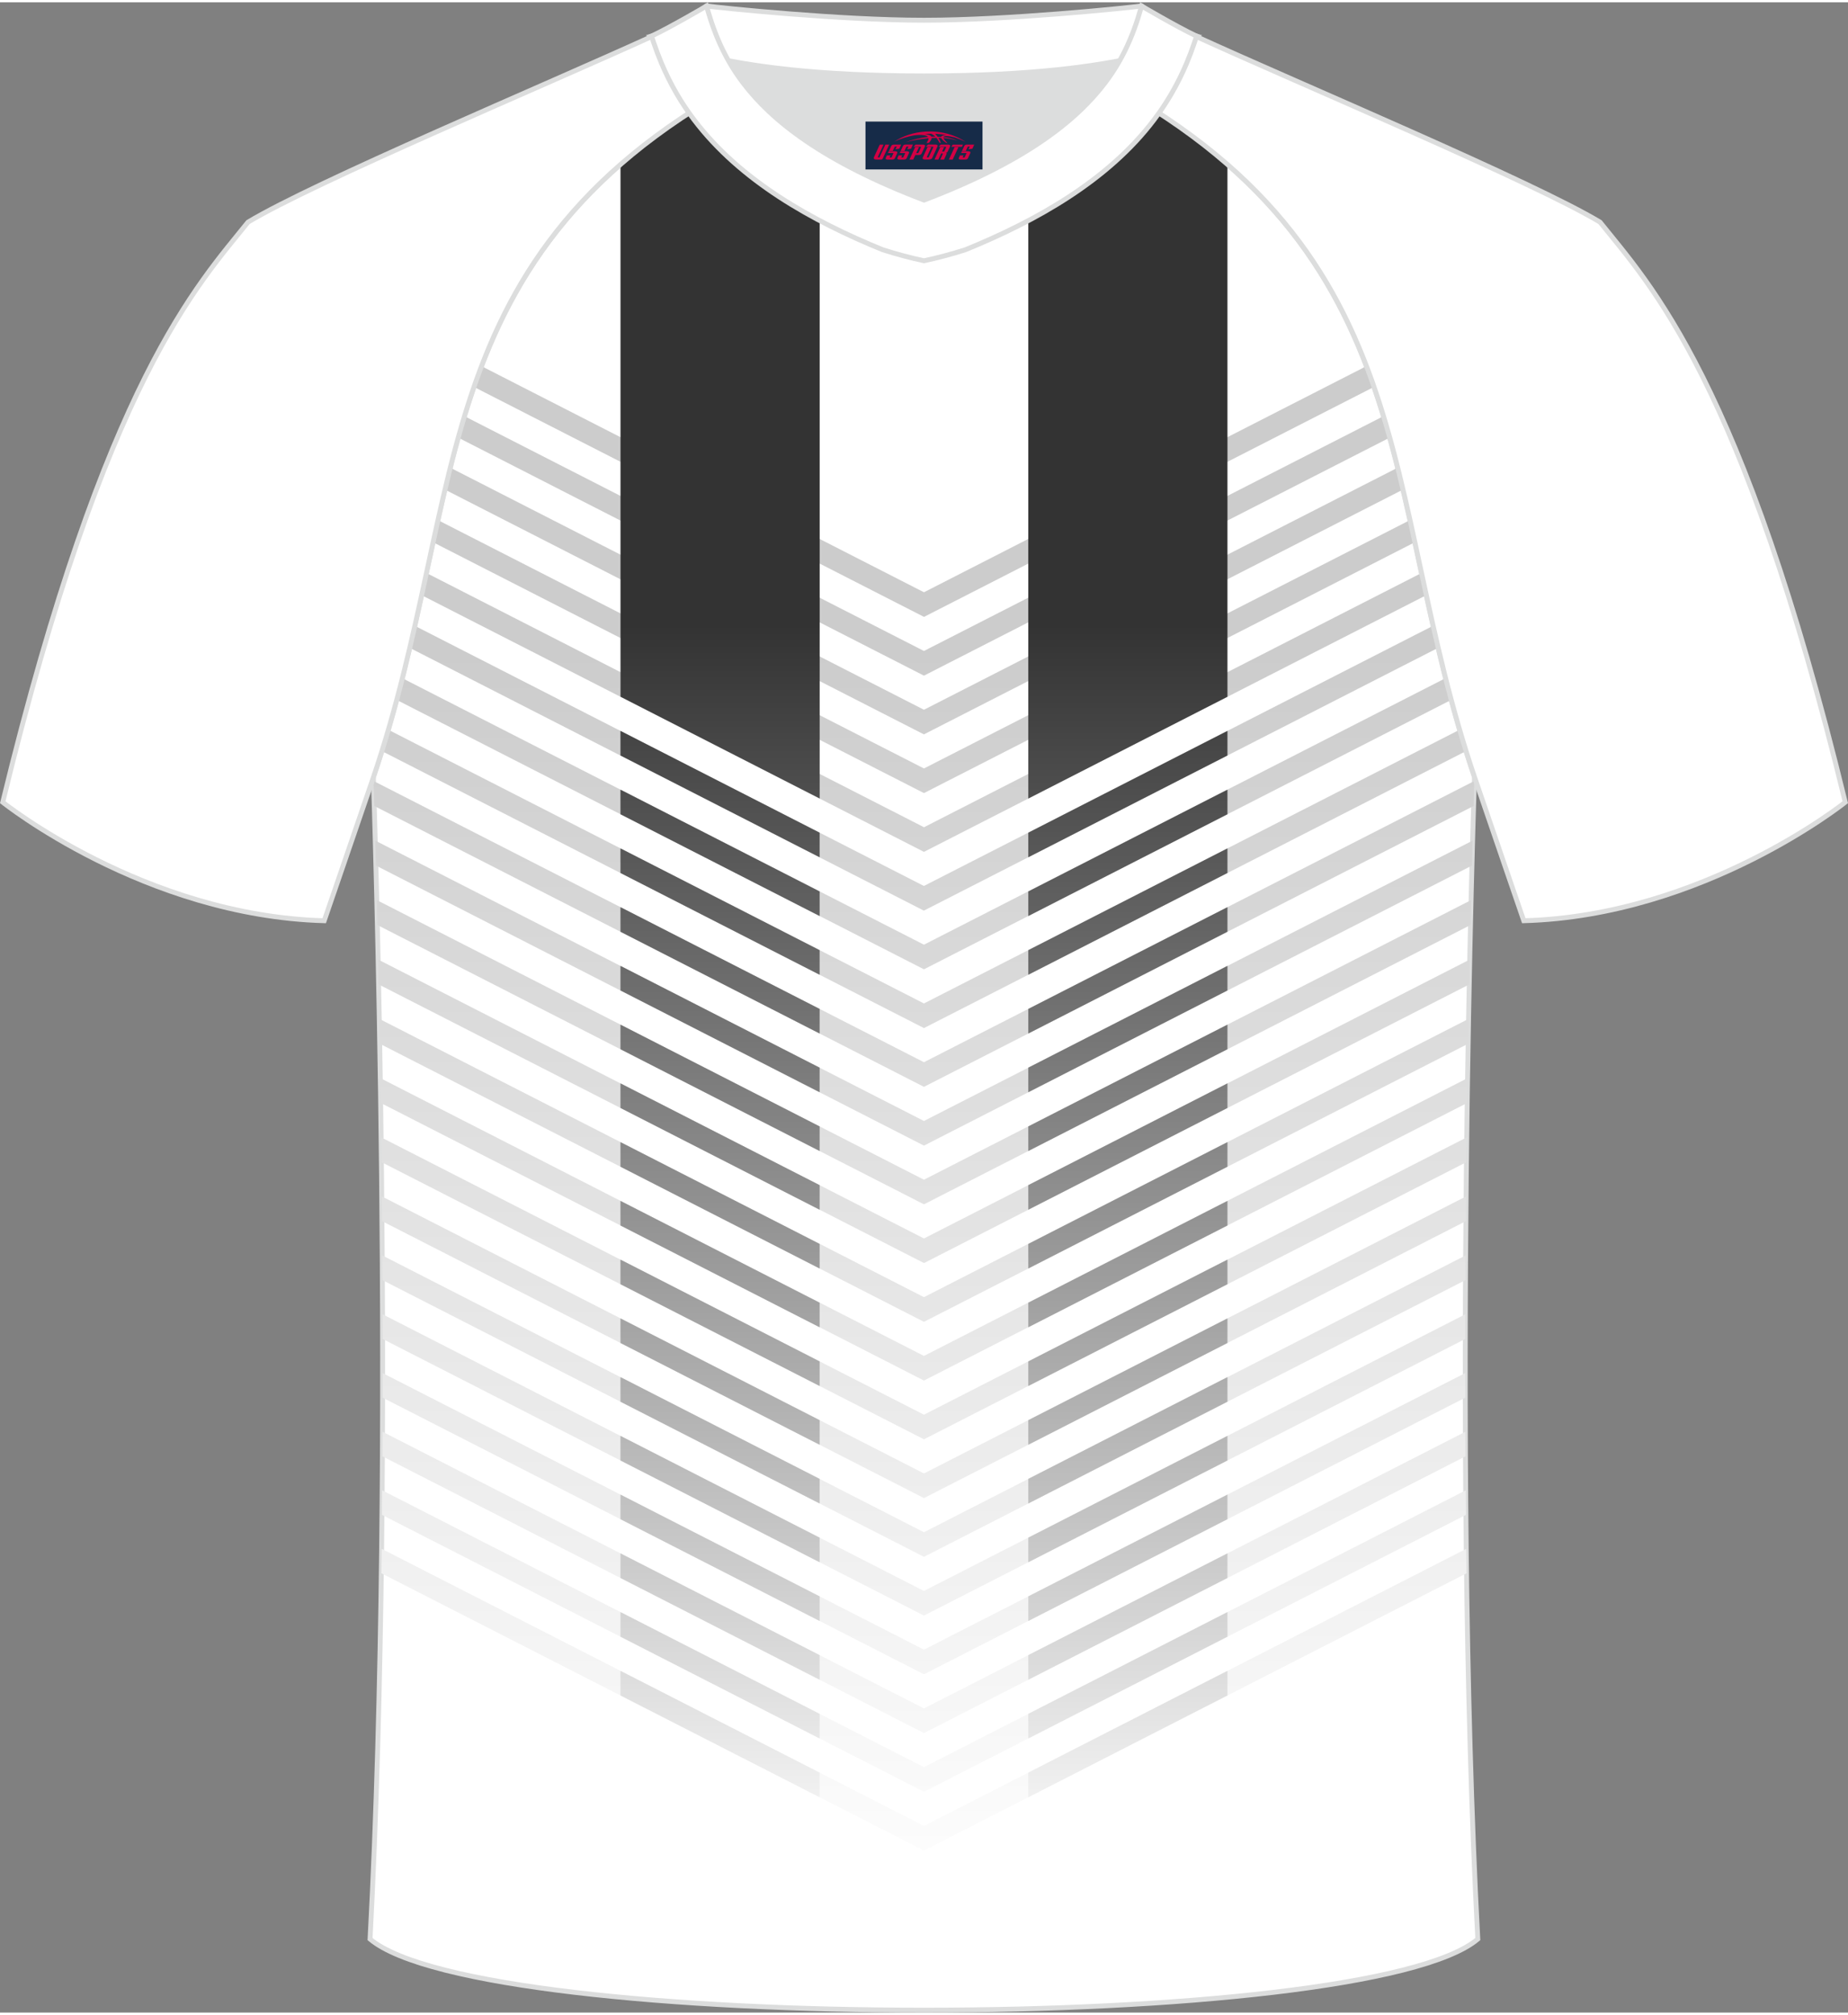
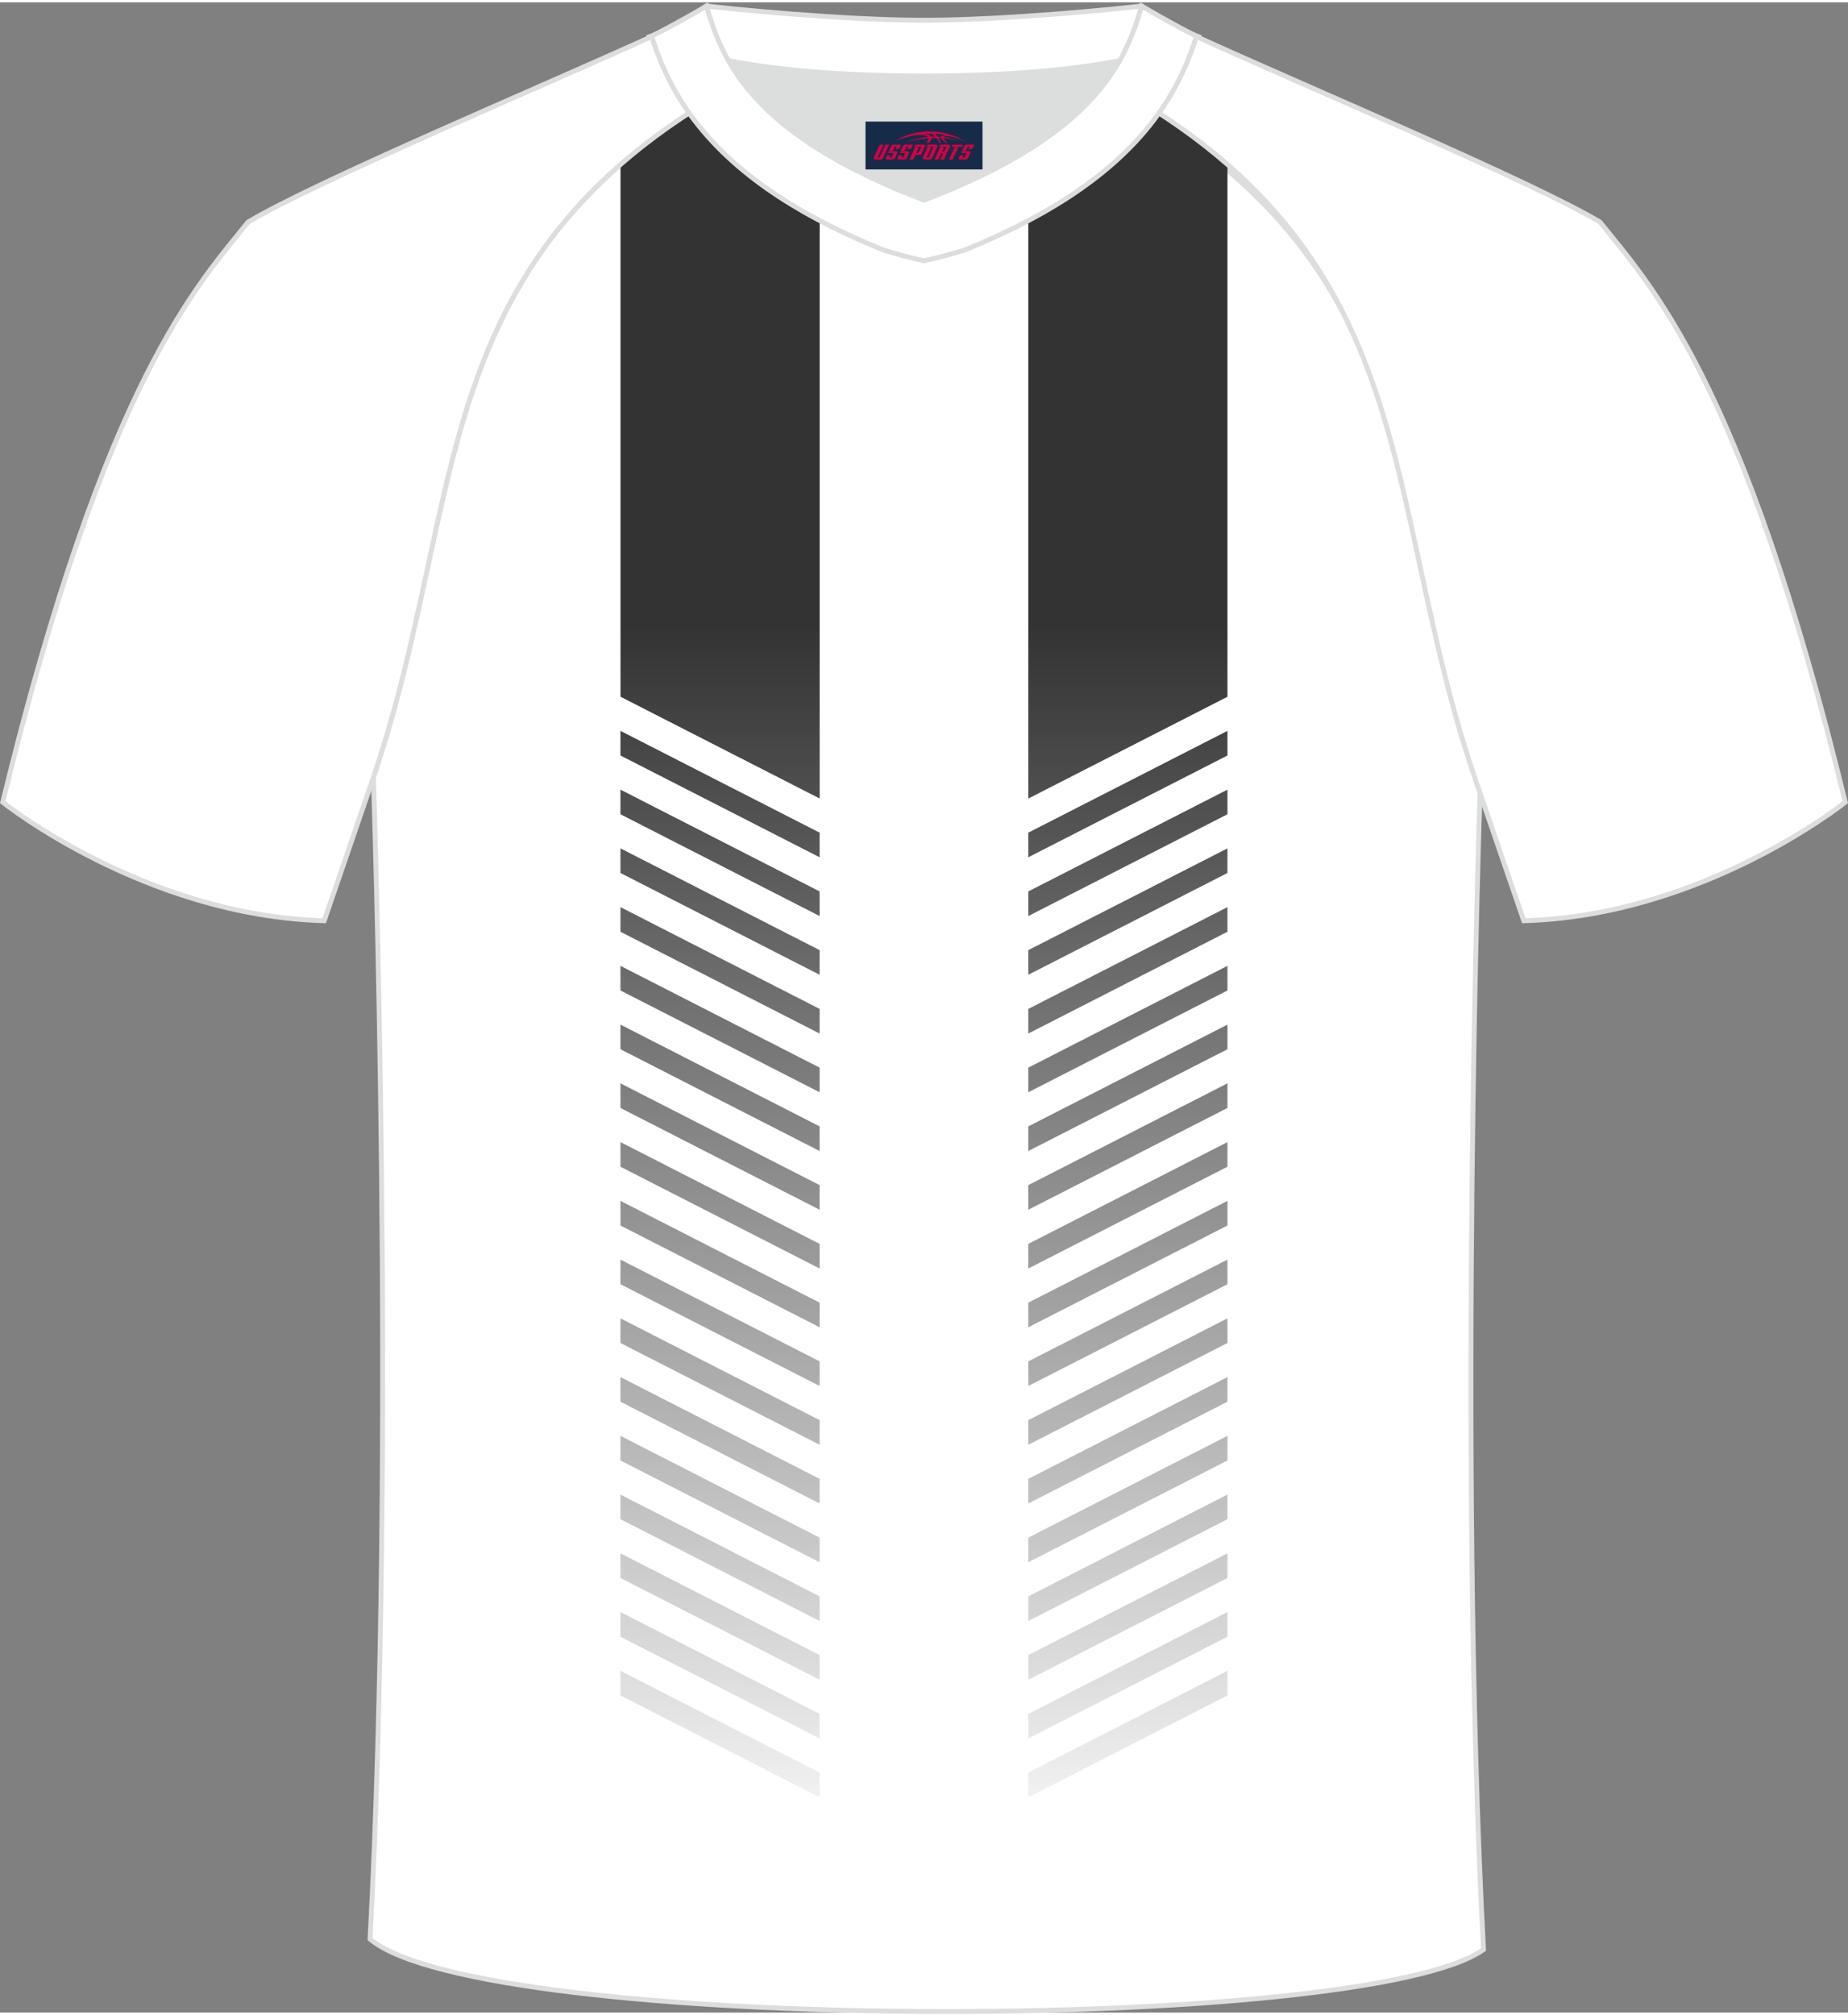
<svg xmlns="http://www.w3.org/2000/svg" version="1.1" id="图层_1" x="0px" y="0px" width="378px" height="412px" viewBox="0 0 379.04 412.18" enable-background="new 0 0 379.04 412.18" xml:space="preserve">
  <rect x="0" y="0" width="379.04" height="412.18" fill="#808080" stroke="none" />
  <g>
-     <path fill-rule="evenodd" clip-rule="evenodd" fill="#FFFFFF" stroke="#DCDDDD" stroke-miterlimit="22.926" d="M75.9,397.11   c5.36-100.93,0.7-237.52,0.7-237.52c0-0.25,0-0.49-0.01-0.73c20.15-59.4,9.25-109.77,81.34-145.57c2.59-1.28,7.26-1.87,6.23-3.45   c-0.42-0.64-0.8-1.36-1.17-2.15c6.75,0.26,14.96,0.49,26.36,0.49h0.31c11.58,0,19.94-0.23,26.83-0.5   c-0.57,0.64-1.11,1.36-1.64,2.16c-1.03,1.58,3.64,2.16,6.23,3.45c72.09,35.8,61.19,86.17,81.34,145.57c0,0.25-0.01,0.49-0.01,0.73   c0,0-4.66,136.58,0.7,237.52C280.08,416.54,98.96,416.54,75.9,397.11z" />
+     <path fill-rule="evenodd" clip-rule="evenodd" fill="#FFFFFF" stroke="#DCDDDD" stroke-miterlimit="22.926" d="M75.9,397.11   c5.36-100.93,0.7-237.52,0.7-237.52c0-0.25,0-0.49-0.01-0.73c20.15-59.4,9.25-109.77,81.34-145.57c2.59-1.28,7.26-1.87,6.23-3.45   c6.75,0.26,14.96,0.49,26.36,0.49h0.31c11.58,0,19.94-0.23,26.83-0.5   c-0.57,0.64-1.11,1.36-1.64,2.16c-1.03,1.58,3.64,2.16,6.23,3.45c72.09,35.8,61.19,86.17,81.34,145.57c0,0.25-0.01,0.49-0.01,0.73   c0,0-4.66,136.58,0.7,237.52C280.08,416.54,98.96,416.54,75.9,397.11z" />
    <linearGradient id="SVGID_1_" gradientUnits="userSpaceOnUse" x1="189.511" y1="1169.296" x2="189.511" y2="908.288" gradientTransform="matrix(1 0 0 1 0 -775.416)">
      <stop offset="0" style="stop-color:#FFFFFF" />
      <stop offset="1" style="stop-color:#CCCCCC" />
    </linearGradient>
-     <path fill-rule="evenodd" clip-rule="evenodd" fill="url(#SVGID_1_)" d="M189.51,120.96l90.75-46.36c0.54,1.41,1.05,2.83,1.55,4.26   l-92.29,47.15L97.21,78.86c0.49-1.43,1.01-2.85,1.55-4.26L189.51,120.96L189.51,120.96z M78.22,322.11   c0.02-1.67,0.04-3.35,0.06-5.02l111.23,56.82l111.23-56.82c0.02,1.67,0.04,3.34,0.06,5.02l-111.29,56.85L78.22,322.11L78.22,322.11   z M78.35,310.13l111.16,56.78l111.16-56.78c-0.02-1.68-0.03-3.35-0.04-5.03l-111.12,56.76L78.39,305.1   C78.38,306.77,78.37,308.45,78.35,310.13L78.35,310.13z M78.44,298.13l111.07,56.74l111.07-56.74c-0.01-1.68-0.02-3.36-0.02-5.04   l-111.05,56.73L78.46,293.09C78.45,294.77,78.45,296.44,78.44,298.13L78.44,298.13z M78.48,286.1l111.03,56.72l111.03-56.72   c0-1.69,0-3.37,0-5.05l-111.03,56.72L78.48,281.06C78.48,282.73,78.48,284.42,78.48,286.1L78.48,286.1z M78.48,274.06l111.03,56.72   l111.03-56.72c0-1.69,0.01-3.38,0.01-5.06L189.5,325.73L78.46,269C78.47,270.68,78.47,272.36,78.48,274.06L78.48,274.06z    M78.43,261.99l111.08,56.74l111.08-56.74c0.01-1.7,0.02-3.39,0.03-5.06l-111.11,56.76L78.4,256.93   C78.41,258.6,78.42,260.29,78.43,261.99L78.43,261.99z M78.35,249.9c-0.01-1.71-0.03-3.4-0.04-5.07l111.2,56.81l111.2-56.81   c-0.02,1.68-0.03,3.37-0.04,5.07l-111.16,56.79L78.35,249.9L78.35,249.9z M78.23,237.8l-0.06-5.08l111.34,56.87l111.34-56.87   l-0.06,5.08l-111.28,56.84L78.23,237.8L78.23,237.8z M78.08,225.67l-0.07-5.09l111.5,56.96l111.5-56.96l-0.07,5.09l-111.43,56.92   L78.08,225.67L78.08,225.67z M77.89,213.53l-0.09-5.1l111.71,57.06l111.71-57.06l-0.09,5.1l-111.62,57.02L77.89,213.53   L77.89,213.53z M77.67,201.37c-0.03-1.75-0.07-3.44-0.11-5.1l111.95,57.19l111.95-57.19l-0.1,5.1L189.52,258.5L77.67,201.37   L77.67,201.37z M77.41,189.19l112.1,57.27l112.1-57.27c0.04-1.77,0.08-3.47,0.12-5.11l-112.22,57.33L77.29,184.08   C77.33,185.72,77.37,187.42,77.41,189.19L77.41,189.19z M77.11,177l112.4,57.42L301.91,177c0.05-1.84,0.09-3.54,0.14-5.12   l-112.54,57.49L76.97,171.88C77.02,173.45,77.06,175.16,77.11,177L77.11,177z M76.77,164.78l112.74,57.59l112.74-57.59   c0.09-3.1,0.15-4.87,0.16-5.13l-112.9,57.67l-112.9-57.67C76.61,159.9,76.67,161.68,76.77,164.78L76.77,164.78z M78.33,153.53   l111.18,56.79l111.18-56.79c-0.46-1.46-0.9-2.92-1.32-4.38l-109.86,56.12L79.65,149.15C79.22,150.61,78.78,152.06,78.33,153.53   L78.33,153.53z M81.36,143.03l108.15,55.24l108.15-55.24c-0.4-1.49-0.79-2.98-1.16-4.46l-106.99,54.65L82.52,138.58   C82.15,140.06,81.76,141.54,81.36,143.03L81.36,143.03z M84.04,132.36c0.36-1.51,0.7-3.02,1.04-4.52l104.42,53.34l104.42-53.34   c0.34,1.5,0.69,3,1.04,4.52l-105.47,53.88L84.04,132.36L84.04,132.36z M86.48,121.56l103.03,52.63l103.03-52.63   c-0.33-1.52-0.66-3.04-0.98-4.55l-102.04,52.13L87.47,117.01C87.14,118.52,86.82,120.03,86.48,121.56L86.48,121.56z M88.83,110.71   l100.68,51.43l100.68-51.43c-0.33-1.52-0.66-3.03-1-4.54l-99.68,50.92l-99.68-50.92C89.49,107.68,89.16,109.19,88.83,110.71   L88.83,110.71z M91.26,99.91l98.24,50.19l98.25-50.19c-0.36-1.51-0.72-3-1.09-4.49l-97.15,49.63L92.36,95.42   C91.98,96.91,91.62,98.4,91.26,99.91L91.26,99.91z M93.99,89.26l95.52,48.8l95.52-48.8c-0.41-1.47-0.84-2.94-1.28-4.4L189.51,133   L95.27,84.86C94.83,86.32,94.4,87.78,93.99,89.26z" />
    <linearGradient id="SVGID_2_" gradientUnits="userSpaceOnUse" x1="147.691" y1="1161.296" x2="147.691" y2="903.102" gradientTransform="matrix(1 0 0 1 0 -775.416)">
      <stop offset="0" style="stop-color:#FFFFFF" />
      <stop offset="1" style="stop-color:#333333" />
    </linearGradient>
    <path fill-rule="evenodd" clip-rule="evenodd" fill="url(#SVGID_2_)" d="M168.11,362.98v5.05l-40.85-20.87v-5.05L168.11,362.98   L168.11,362.98z M127.27,33.25c8.12-7.08,18.14-13.74,30.67-19.97c2.59-1.28,7.26-1.87,6.23-3.45c-0.42-0.64-0.8-1.36-1.17-2.15   c1.61,0.06,3.31,0.12,5.12,0.18v155.39l-40.85-20.87V33.25L127.27,33.25z M168.11,170.25l-40.85-20.87v5.05l40.85,20.87V170.25   L168.11,170.25z M168.11,182.3l-40.85-20.87v5.05l40.85,20.87V182.3L168.11,182.3z M168.11,194.34v5.05l-40.85-20.87v-5.05   L168.11,194.34L168.11,194.34z M168.11,206.39v5.05l-40.85-20.87v-5.05L168.11,206.39L168.11,206.39z M168.11,218.43l-40.85-20.87   v5.05l40.85,20.87V218.43L168.11,218.43z M168.11,230.48l-40.85-20.87v5.05l40.85,20.87V230.48L168.11,230.48z M168.11,242.52v5.05   l-40.85-20.87v-5.05L168.11,242.52L168.11,242.52z M168.11,254.57v5.05l-40.85-20.87v-5.05L168.11,254.57L168.11,254.57z    M168.11,266.62l-40.85-20.87v5.05l40.85,20.87V266.62L168.11,266.62z M168.11,278.66l-40.85-20.87v5.05l40.85,20.87V278.66   L168.11,278.66z M168.11,290.71v5.05l-40.85-20.87v-5.05L168.11,290.71L168.11,290.71z M168.11,302.75v5.05l-40.85-20.87v-5.05   L168.11,302.75L168.11,302.75z M168.11,314.8l-40.85-20.87v5.05l40.85,20.87V314.8L168.11,314.8z M168.11,326.84l-40.85-20.87v5.05   l40.85,20.87V326.84L168.11,326.84z M168.11,338.89l-40.85-20.87v5.05l40.85,20.87V338.89L168.11,338.89z M168.11,350.93   l-40.85-20.87v5.05l40.85,20.87V350.93z" />
    <linearGradient id="SVGID_3_" gradientUnits="userSpaceOnUse" x1="231.336" y1="1161.296" x2="231.336" y2="903.102" gradientTransform="matrix(1 0 0 1 0 -775.416)">
      <stop offset="0" style="stop-color:#FFFFFF" />
      <stop offset="1" style="stop-color:#333333" />
    </linearGradient>
    <path fill-rule="evenodd" clip-rule="evenodd" fill="url(#SVGID_3_)" d="M210.91,362.98v5.05l40.85-20.87v-5.05L210.91,362.98   L210.91,362.98z M210.91,7.87c1.98-0.06,3.83-0.13,5.59-0.2c-0.57,0.64-1.11,1.36-1.64,2.16c-1.03,1.58,3.64,2.16,6.23,3.45   c12.53,6.22,22.55,12.89,30.67,19.97v109.14l-40.85,20.87V7.87L210.91,7.87z M210.91,170.25v5.05l40.85-20.87v-5.05L210.91,170.25   L210.91,170.25z M210.91,182.3v5.05l40.85-20.87v-5.05L210.91,182.3L210.91,182.3z M210.91,194.34l40.85-20.87v5.05l-40.85,20.87   V194.34L210.91,194.34z M210.91,206.39l40.85-20.87v5.05l-40.85,20.87V206.39L210.91,206.39z M210.91,218.43v5.05l40.85-20.87   v-5.05L210.91,218.43L210.91,218.43z M210.91,230.48v5.05l40.85-20.87v-5.05L210.91,230.48L210.91,230.48z M210.91,242.52   l40.85-20.87v5.05l-40.85,20.87V242.52L210.91,242.52z M210.91,254.57l40.85-20.87v5.05l-40.85,20.87V254.57L210.91,254.57z    M210.91,266.62v5.05l40.85-20.87v-5.05L210.91,266.62L210.91,266.62z M210.91,278.66v5.05l40.85-20.87v-5.05L210.91,278.66   L210.91,278.66z M210.91,290.71l40.85-20.87v5.05l-40.85,20.87V290.71L210.91,290.71z M210.91,302.75l40.85-20.87v5.05   l-40.85,20.87V302.75L210.91,302.75z M210.91,314.8v5.05l40.85-20.87v-5.05L210.91,314.8L210.91,314.8z M210.91,326.84v5.05   l40.85-20.87v-5.05L210.91,326.84L210.91,326.84z M210.91,338.89l40.85-20.87v5.05l-40.85,20.87V338.89L210.91,338.89z    M210.91,350.93l40.85-20.87v5.05l-40.85,20.87V350.93z" />
    <path fill-rule="evenodd" clip-rule="evenodd" fill="#FFFFFF" stroke="#DCDDDD" stroke-miterlimit="22.926" d="M50.87,45.07   C40.67,57.81,21.63,77.35,0.56,164.01c0,0,29.06,23.28,65.94,24.3c0,0,7.13-20.73,9.85-28.72c20.49-59.72,9.2-110.36,81.59-146.3   c2.59-1.28,7.26-1.87,6.23-3.45c-5.36-8.23-13.13-7.47-17.75-6.01c-9.6,3.37-3.14-1.18-12.56,3.1   C112.01,16.91,64.49,36.85,50.87,45.07z" />
    <path fill-rule="evenodd" clip-rule="evenodd" fill="#FFFFFF" stroke="#DCDDDD" stroke-miterlimit="22.926" d="M328.18,45.07   c10.2,12.74,29.23,32.28,50.3,118.94c0,0-29.06,23.28-65.94,24.3c0,0-7.13-20.73-9.85-28.72C282.2,99.87,293.5,49.23,221.1,13.29   c-2.59-1.28-7.26-1.87-6.23-3.45c5.36-8.23,13.13-7.47,17.75-6.01c9.6,3.37,3.14-1.18,12.56,3.1   C267.03,16.91,314.55,36.85,328.18,45.07z" />
    <path fill-rule="evenodd" clip-rule="evenodd" fill="#DCDDDD" d="M149.4,11.96l0.21,0.37c0.8,1.37,1.71,2.75,2.77,4.16   c5.96,7.87,16.62,16.25,37.14,24.05c20.52-7.8,31.18-16.17,37.14-24.05c1.06-1.4,1.98-2.79,2.77-4.16l0.21-0.37   c-8.65,1.68-21.51,3.13-40.13,3.13C170.9,15.09,158.04,13.64,149.4,11.96z" />
    <path fill-rule="evenodd" clip-rule="evenodd" fill="#FFFFFF" stroke="#DCDDDD" stroke-miterlimit="22.926" d="M189.52,3.67   c-17.27,0-41.75-2.53-44.63-2.92c0,0-5.53,4.46-11.28,6.18c0,0,11.77,8.16,55.91,8.16s55.91-8.16,55.91-8.16   c-5.75-1.72-11.28-6.18-11.28-6.18C231.27,1.14,206.79,3.67,189.52,3.67z" />
    <path fill-rule="evenodd" clip-rule="evenodd" fill="#FFFFFF" stroke="#DCDDDD" stroke-miterlimit="22.926" d="M189.52,52.99   c2.82-0.6,5.68-1.36,8.52-2.27c14.44-5.88,29.2-14.14,38.65-26.62c0.4-0.53,0.79-1.06,1.17-1.6c0.87-1.24,1.69-2.52,2.45-3.83   c1.16-2,2.19-4.08,3.09-6.21c0.56-1.33,1.07-2.67,1.53-4.04c0.1-0.29,0.2-0.58,0.29-0.86c0.02-0.07,0.04-0.14,0.07-0.2   c0.03-0.09,0.06-0.18,0.09-0.27c0-0.01,0.01-0.02,0.01-0.03c0.01-0.04,0.03-0.08,0.04-0.12c-4.43-2.13-11.28-6.18-11.28-6.18   c-0.23,0.8-0.48,1.62-0.74,2.46c-0.45,1.41-0.97,2.86-1.6,4.35c-0.65,1.55-1.43,3.15-2.37,4.77c-0.79,1.37-1.71,2.75-2.77,4.16   c-5.96,7.87-16.62,16.25-37.14,24.05c-20.52-7.8-31.18-16.17-37.14-24.05c-1.06-1.4-1.98-2.79-2.77-4.16   c-0.94-1.63-1.72-3.22-2.37-4.77c-0.63-1.49-1.15-2.94-1.6-4.35c-0.27-0.84-0.51-1.66-0.74-2.46c0,0-6.86,4.05-11.28,6.18   c0.01,0.04,0.03,0.08,0.04,0.12c0,0.01,0.01,0.02,0.01,0.03c0.03,0.09,0.06,0.18,0.09,0.27c0.02,0.07,0.04,0.14,0.07,0.2   c0.1,0.29,0.19,0.58,0.29,0.86c0.47,1.36,0.97,2.71,1.53,4.04c0.9,2.13,1.93,4.21,3.09,6.21c0.76,1.31,1.58,2.59,2.45,3.83   c0.38,0.54,0.77,1.08,1.17,1.6c9.46,12.48,24.21,20.75,38.65,26.62C183.85,51.63,186.7,52.39,189.52,52.99z" />
  </g>
  <g id="tag_logo">
    <rect y="24.45" fill="#162B48" width="24" height="9.818" x="177.52" />
    <g>
      <path fill="#D30044" d="M193.48,27.64l0.005-0.011c0.131-0.311,1.085-0.262,2.351,0.071c0.715,0.24,1.44,0.54,2.193,0.9    c-0.218-0.147-0.447-0.289-0.682-0.42l0.011,0.005l-0.011-0.005c-1.478-0.845-3.218-1.418-5.1-1.62    c-1.282-0.115-1.658-0.082-2.411-0.055c-2.449,0.142-4.68,0.905-6.458,2.095c1.26-0.638,2.722-1.075,4.195-1.336    c1.467-0.18,2.476-0.033,2.771,0.344c-1.691,0.175-3.469,0.633-4.555,1.075c1.156-0.338,2.967-0.665,4.647-0.813    c0.016,0.251-0.115,0.567-0.415,0.96h0.475c0.376-0.382,0.584-0.725,0.595-1.004c0.333-0.022,0.66-0.033,0.971-0.033    C192.31,28.08,192.52,28.43,192.72,28.82h0.262c-0.125-0.344-0.295-0.687-0.518-1.036c0.207,0,0.393,0.005,0.567,0.011    c0.104,0.267,0.496,0.66,1.058,1.025h0.245c-0.442-0.365-0.753-0.753-0.835-1.004c1.047,0.065,1.696,0.224,2.885,0.513    C195.3,27.9,194.56,27.73,193.48,27.64z M191.04,27.55c-0.164-0.295-0.655-0.485-1.402-0.551    c0.464-0.033,0.922-0.055,1.364-0.055c0.311,0.147,0.589,0.344,0.84,0.589C191.58,27.53,191.31,27.54,191.04,27.55z M193.02,27.6c-0.224-0.016-0.458-0.027-0.715-0.044c-0.147-0.202-0.311-0.398-0.502-0.6c0.082,0,0.164,0.005,0.24,0.011    c0.72,0.033,1.429,0.125,2.138,0.273C193.51,27.2,193.13,27.36,193.02,27.6z" />
      <path fill="#D30044" d="M180.44,29.18L179.27,31.73C179.09,32.1,179.36,32.24,179.84,32.24l0.873,0.005    c0.115,0,0.251-0.049,0.327-0.175l1.342-2.891H181.6L180.38,31.81H180.21c-0.147,0-0.185-0.033-0.147-0.125l1.156-2.504H180.44L180.44,29.18z M182.3,30.53h1.271c0.36,0,0.584,0.125,0.442,0.425L183.54,31.99C183.44,32.21,183.17,32.24,182.94,32.24H182.02c-0.267,0-0.442-0.136-0.349-0.333l0.235-0.513h0.742L182.47,31.77C182.45,31.82,182.49,31.83,182.55,31.83h0.18    c0.082,0,0.125-0.016,0.147-0.071l0.376-0.813c0.011-0.022,0.011-0.044-0.055-0.044H182.13L182.3,30.53L182.3,30.53z M183.12,30.46h-0.78l0.475-1.025c0.098-0.218,0.338-0.256,0.578-0.256H184.84L184.45,30.02L183.67,30.14l0.262-0.562H183.64c-0.082,0-0.12,0.016-0.147,0.071L183.12,30.46L183.12,30.46z M184.71,30.53L184.54,30.9h1.069c0.06,0,0.06,0.016,0.049,0.044    L185.28,31.76C185.26,31.81,185.22,31.83,185.14,31.83H184.96c-0.055,0-0.104-0.011-0.082-0.06l0.175-0.376H184.31L184.08,31.91C183.98,32.1,184.16,32.24,184.43,32.24h0.916c0.24,0,0.502-0.033,0.605-0.251l0.475-1.031c0.142-0.3-0.082-0.425-0.442-0.425H184.71L184.71,30.53z M185.52,30.46l0.371-0.818c0.022-0.055,0.06-0.071,0.147-0.071h0.295L186.07,30.13l0.791-0.115l0.387-0.845H185.8c-0.24,0-0.48,0.038-0.578,0.256L184.75,30.46L185.52,30.46L185.52,30.46z M187.92,30.92h0.278c0.087,0,0.153-0.022,0.202-0.115    l0.496-1.075c0.033-0.076-0.011-0.12-0.125-0.12H187.37l0.431-0.431h1.522c0.355,0,0.485,0.153,0.393,0.355l-0.676,1.445    c-0.06,0.125-0.175,0.333-0.644,0.327l-0.649-0.005L187.31,32.24H186.53l1.178-2.558h0.785L187.92,30.92L187.92,30.92z     M190.51,31.73c-0.022,0.049-0.06,0.076-0.142,0.076h-0.191c-0.082,0-0.109-0.027-0.082-0.076l0.944-2.051h-0.785l-0.987,2.138    c-0.125,0.273,0.115,0.415,0.453,0.415h0.72c0.327,0,0.649-0.071,0.769-0.322l1.085-2.384c0.093-0.202-0.06-0.355-0.415-0.355    h-1.533l-0.431,0.431h1.38c0.115,0,0.164,0.033,0.131,0.104L190.51,31.73L190.51,31.73z M193.23,30.6h0.278    c0.087,0,0.158-0.022,0.202-0.115l0.344-0.753c0.033-0.076-0.011-0.12-0.125-0.12h-1.402l0.425-0.431h1.527    c0.355,0,0.485,0.153,0.393,0.355l-0.529,1.124c-0.044,0.093-0.147,0.18-0.393,0.18c0.224,0.011,0.256,0.158,0.175,0.327    l-0.496,1.075h-0.785l0.54-1.167c0.022-0.055-0.005-0.087-0.104-0.087h-0.235L192.46,32.24h-0.785l1.178-2.558h0.785L193.23,30.6L193.23,30.6z M195.8,29.69L194.62,32.24h0.785l1.184-2.558H195.8L195.8,29.69z M197.31,29.62l0.202-0.431h-2.1l-0.295,0.431    H197.31L197.31,29.62z M197.29,30.53h1.271c0.36,0,0.584,0.125,0.442,0.425l-0.475,1.031c-0.104,0.218-0.371,0.251-0.605,0.251    h-0.916c-0.267,0-0.442-0.136-0.349-0.333l0.235-0.513h0.742L197.46,31.77c-0.022,0.049,0.022,0.06,0.082,0.06h0.18    c0.082,0,0.125-0.016,0.147-0.071l0.376-0.813c0.011-0.022,0.011-0.044-0.049-0.044h-1.069L197.29,30.53L197.29,30.53z     M198.1,30.46H197.32l0.475-1.025c0.098-0.218,0.338-0.256,0.578-0.256h1.451l-0.387,0.845l-0.791,0.115l0.262-0.562h-0.295    c-0.082,0-0.12,0.016-0.147,0.071L198.1,30.46z" />
    </g>
  </g>
</svg>